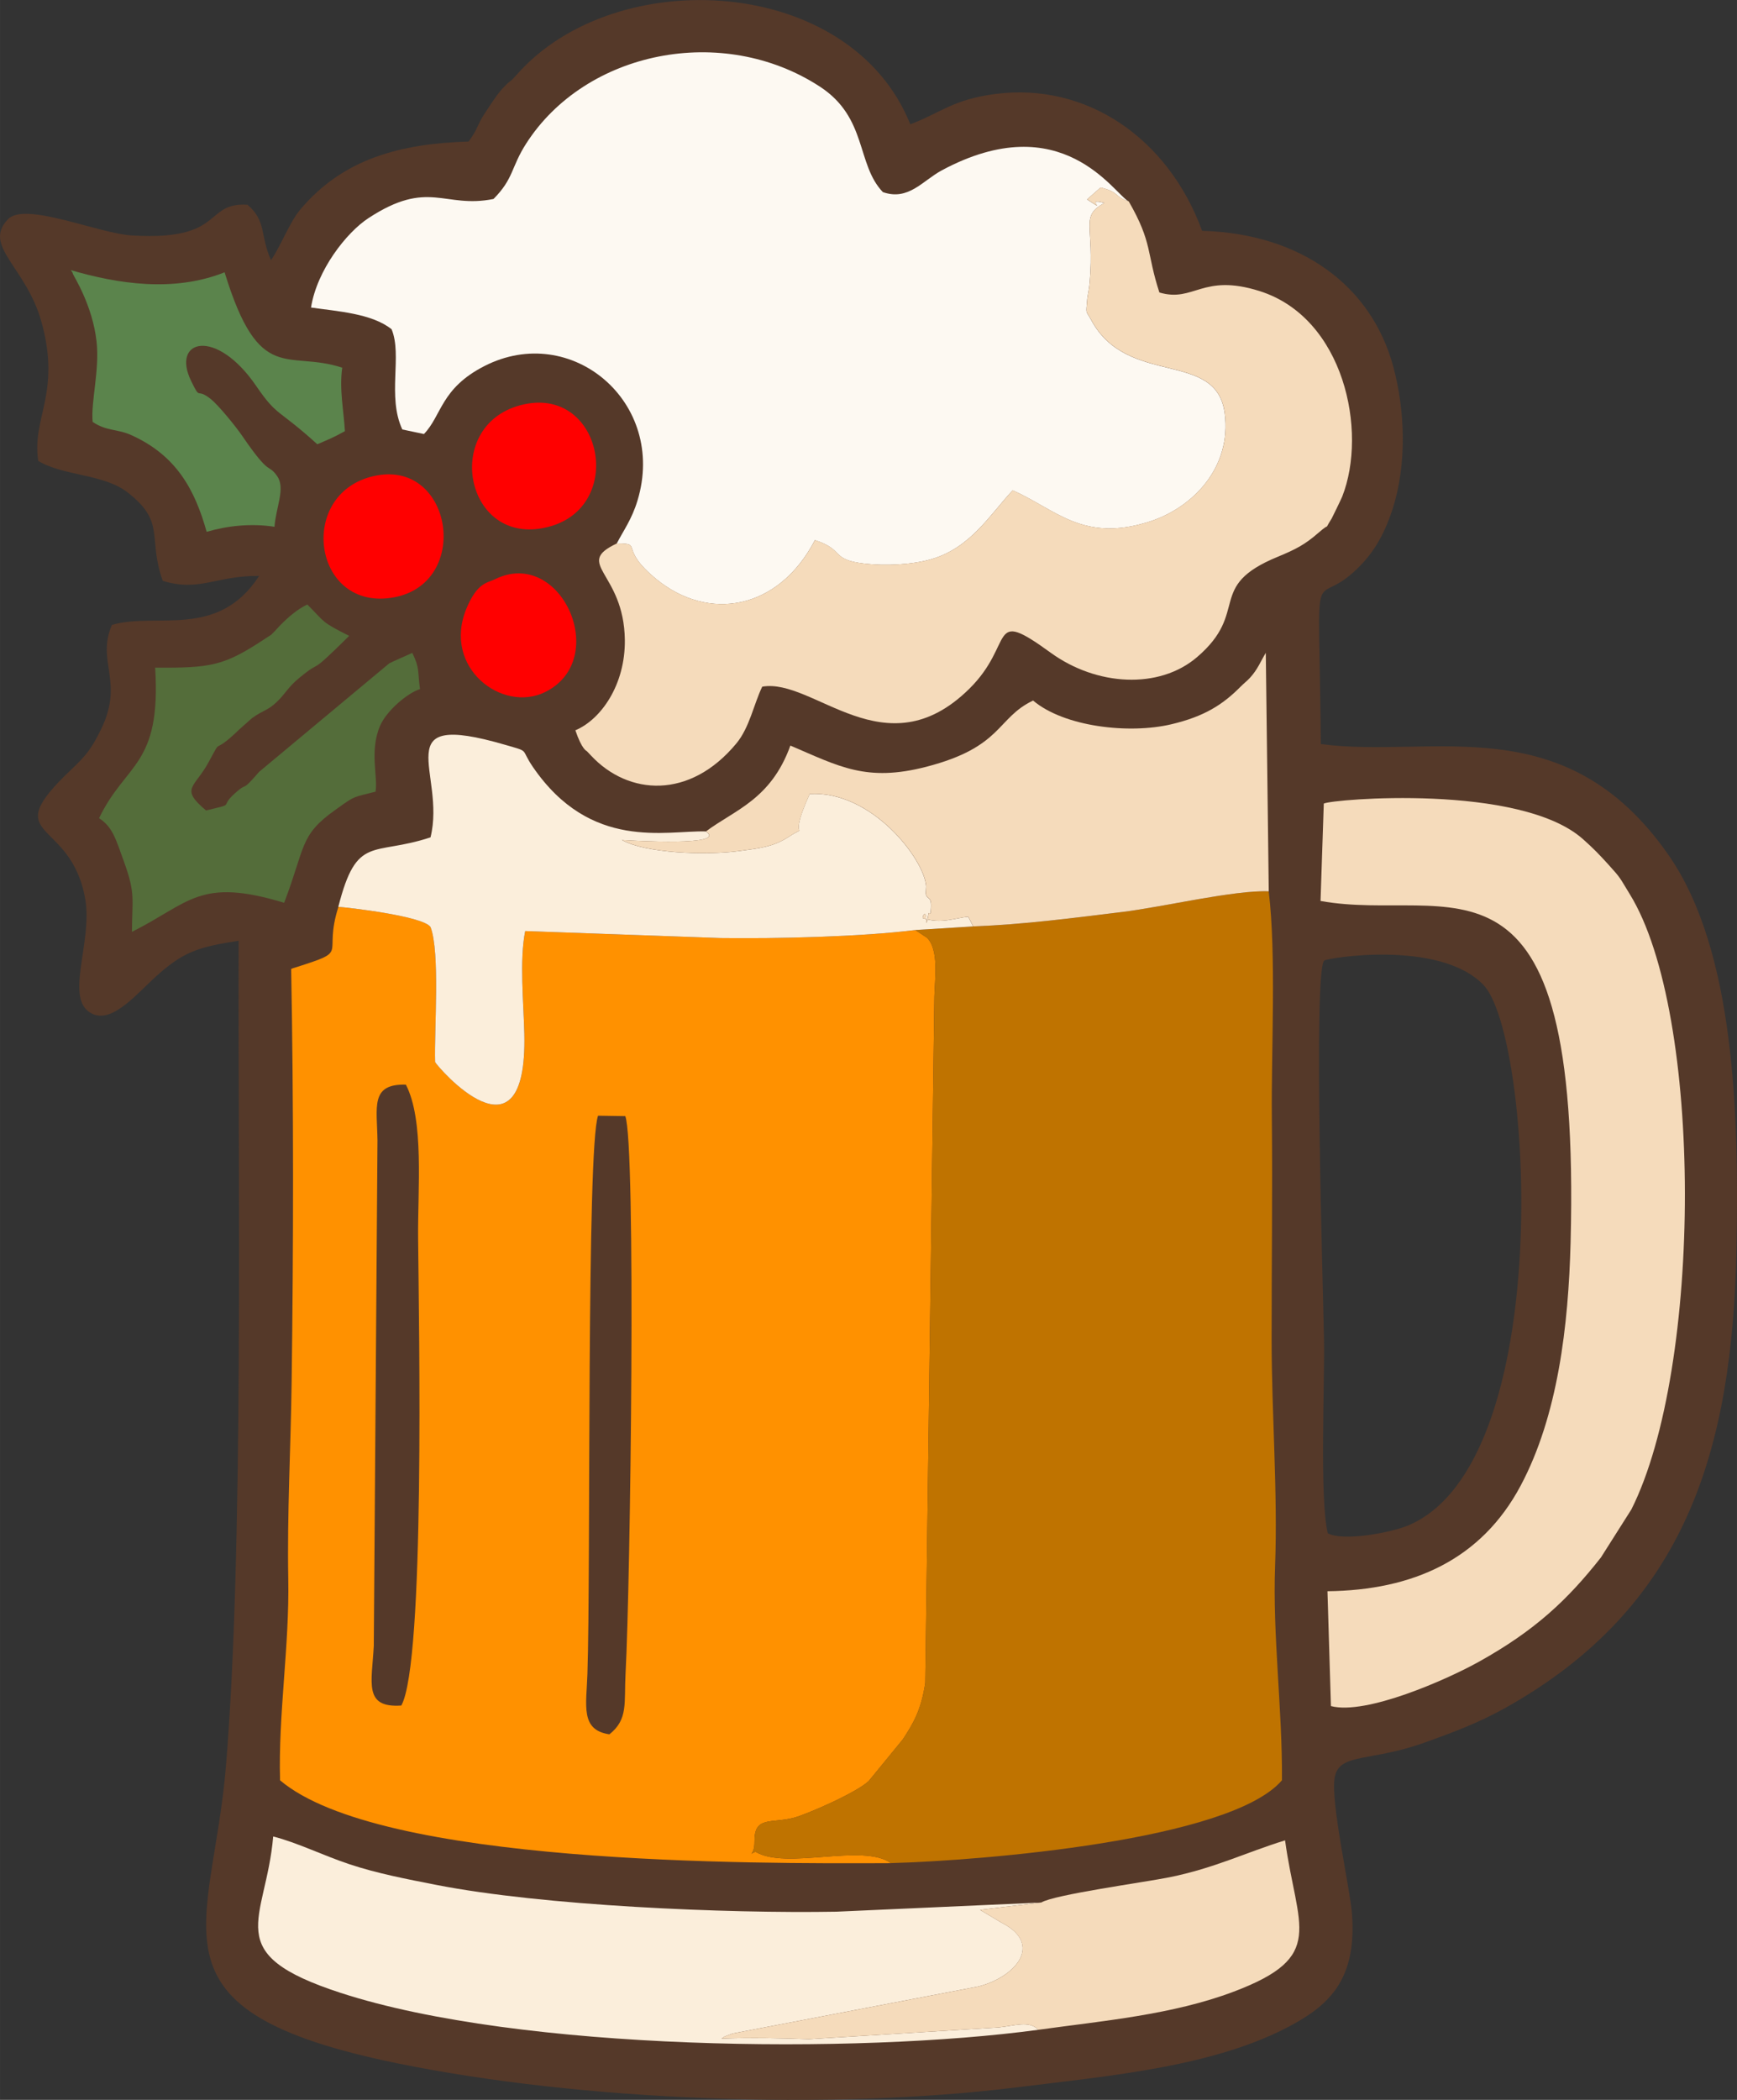
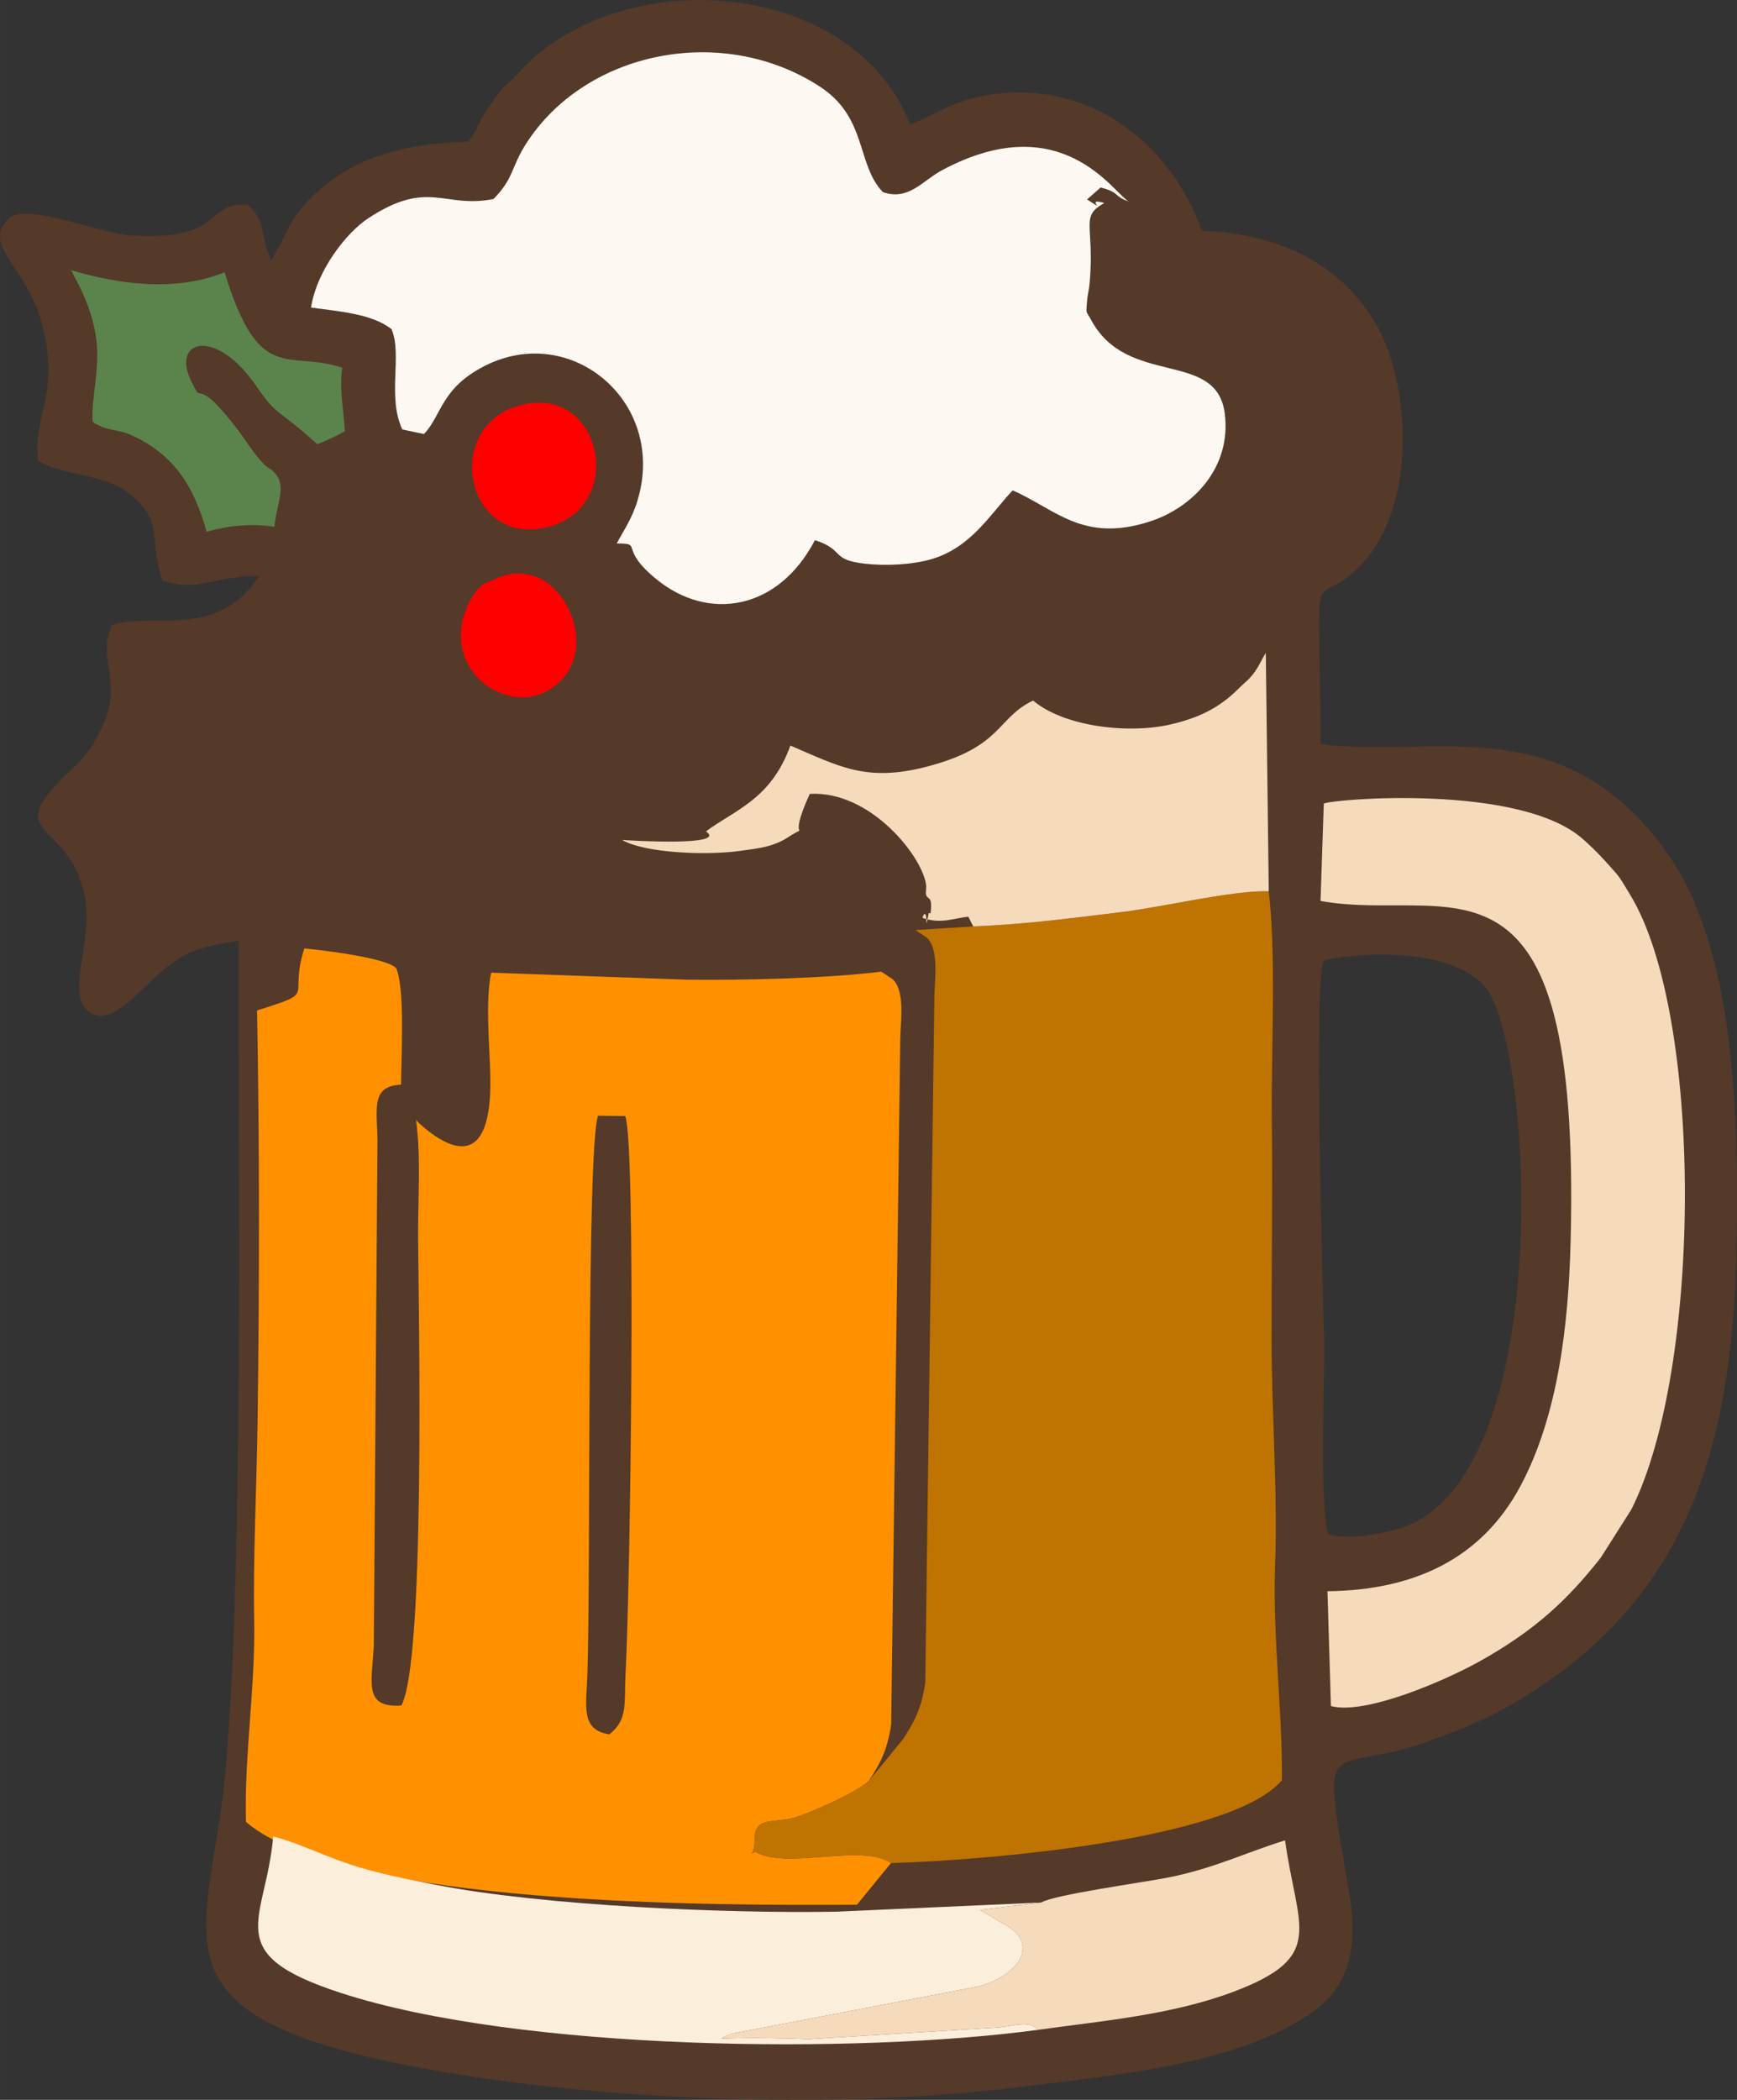
<svg xmlns="http://www.w3.org/2000/svg" xml:space="preserve" width="132.197mm" height="159.788mm" version="1.1" style="shape-rendering:geometricPrecision; text-rendering:geometricPrecision; image-rendering:optimizeQuality; fill-rule:evenodd; clip-rule:evenodd" viewBox="0 0 539.67 652.31">
  <rect x="0" y="0" width="539.67" height="652.31" fill="#333333" stroke="none" />
  <defs>
    <style type="text/css"> .fil6 {fill:#546D3A} .fil0 {fill:#553929} .fil7 {fill:#5B844C} .fil2 {fill:#BF7300} .fil4 {fill:#F5DBBB} .fil5 {fill:#FBEEDB} .fil3 {fill:#FDF9F2} .fil8 {fill:red} .fil1 {fill:#FF9100} </style>
  </defs>
  <g id="Слой_x0020_1">
    <path class="fil0" d="M145.57 43.97c-21.17,0.65 -39.07,5.31 -52.38,21.25 -3.22,3.86 -5.99,11.26 -8.99,15.59 -3.47,-7.73 -1.33,-12.06 -7.3,-17.21 -8.49,-0.55 -9.24,4.13 -15.44,7.12 -5.69,2.74 -13.6,2.82 -20.42,2.43 -10.59,-0.62 -33.25,-10.63 -38.59,-5.03 -7.96,8.35 5.63,14.68 10.42,31.85 6.2,22.26 -3.1,29.83 -0.98,43.22 7.66,4.66 20.25,4.03 27.59,9.66 12.28,9.42 6.24,14.19 11.1,27.6 11.48,3.49 16.6,-1.68 29.93,-1.54 -12.85,19.8 -32,11.17 -45.74,15.21 -4.96,11.48 3.95,17.5 -3.42,32.52 -2.97,6.06 -4.71,8.14 -9.16,12.36 -23.67,22.43 -0.11,14.43 4.32,40.47 2.3,13.51 -6.87,31.33 2.24,35.5 6.53,2.99 14.24,-6.91 20.77,-12.59 8.01,-6.97 12.7,-8.28 24.62,-10.14 -0.25,70.72 1.7,188.8 -3.96,256.61 -4.26,51.12 -26.68,75.71 53.06,92.07 57.15,11.72 134.72,14.72 192.82,7.49 29.19,-3.63 61.82,-6.42 85.69,-19.56 11.74,-6.46 19.7,-14.51 18.32,-34.08 -0.58,-8.22 -6.9,-35.58 -5.34,-42.87 1.57,-7.38 11.14,-4.59 27.73,-10.52 9.36,-3.35 16.99,-6.22 25.21,-10.81 56.06,-31.34 70.64,-79.84 71.85,-143.13 0.78,-40.89 -0.51,-92.1 -21.02,-121.68 -32.24,-46.51 -73.52,-29.97 -108.12,-34.62 -0.63,-64.93 -3.3,-38.67 12.97,-56.19 4.11,-4.43 7.09,-9.9 9.31,-16.79 4.46,-13.89 3.94,-30.51 0.21,-44.31 -6.76,-24.99 -28.53,-41.28 -59.39,-42.15 -10.62,-29.01 -36.13,-46.19 -64.3,-42.5 -13.16,1.73 -16.86,5.82 -26.36,9.42 -18.6,-46.45 -91.61,-50.19 -122.22,-15.48 -2.55,2.89 -1.3,1.13 -3.67,3.51 -2.22,2.23 -3.71,4.62 -6.19,8.36 -2.59,3.9 -2.27,5.12 -5.16,8.97zm266.95 432.33c4.97,2.66 19.85,-0.29 24.86,-2.37 46.52,-19.33 38.69,-152.2 23.51,-167.97 -13.62,-14.15 -48.63,-8.37 -49.48,-7.55 -3.46,3.34 -0.26,105.16 -0.05,117.81 0.23,14.08 -1.41,49.09 1.16,60.08z" />
-     <path class="fil1" d="M276.81 578.77c-8.81,-6.29 -32.56,2.23 -42.09,-3.53 -2.76,1.09 -0.24,1.28 -0.31,-3.1 -0.12,-8.07 5.04,-5.6 12.2,-7.45 3.88,-1 19.52,-7.78 23.31,-11.43l10.59 -12.93c3.22,-4.93 5.71,-9.09 6.96,-17.54l2.83 -213.13c0.09,-5.24 1.55,-14.61 -2.3,-18.36l-3.61 -2.39c-17.01,2.13 -43.01,2.71 -60.49,2.49l-60.71 -2.17c-1.85,9.06 -0.49,22.37 -0.27,31.97 0.98,42.84 -27.16,10.02 -27.73,8.71 -0.3,-10.06 1.57,-34.2 -1.42,-41.93 -2.35,-3.46 -25.91,-6.09 -28.63,-6.27 -4.98,15.7 4.05,13.28 -13.38,18.84 -0.35,0.11 -0.9,0.24 -1.3,0.47 0.79,42.27 0.72,85.89 0.15,128.17 -0.27,20.23 -1.42,41.29 -1.05,61.27 0.39,20.85 -3.14,42.2 -2.55,62.59 31.03,26.28 145.87,25.93 189.82,25.73z" />
+     <path class="fil1" d="M276.81 578.77c-8.81,-6.29 -32.56,2.23 -42.09,-3.53 -2.76,1.09 -0.24,1.28 -0.31,-3.1 -0.12,-8.07 5.04,-5.6 12.2,-7.45 3.88,-1 19.52,-7.78 23.31,-11.43c3.22,-4.93 5.71,-9.09 6.96,-17.54l2.83 -213.13c0.09,-5.24 1.55,-14.61 -2.3,-18.36l-3.61 -2.39c-17.01,2.13 -43.01,2.71 -60.49,2.49l-60.71 -2.17c-1.85,9.06 -0.49,22.37 -0.27,31.97 0.98,42.84 -27.16,10.02 -27.73,8.71 -0.3,-10.06 1.57,-34.2 -1.42,-41.93 -2.35,-3.46 -25.91,-6.09 -28.63,-6.27 -4.98,15.7 4.05,13.28 -13.38,18.84 -0.35,0.11 -0.9,0.24 -1.3,0.47 0.79,42.27 0.72,85.89 0.15,128.17 -0.27,20.23 -1.42,41.29 -1.05,61.27 0.39,20.85 -3.14,42.2 -2.55,62.59 31.03,26.28 145.87,25.93 189.82,25.73z" />
    <path class="fil2" d="M302.36 287.79l-17.97 1.12 3.61 2.39c3.85,3.75 2.38,13.12 2.3,18.36l-2.83 213.13c-1.25,8.45 -3.74,12.61 -6.96,17.54l-10.59 12.93c-3.79,3.65 -19.43,10.43 -23.31,11.43 -7.15,1.85 -12.32,-0.62 -12.2,7.45 0.07,4.38 -2.46,4.19 0.31,3.1 9.54,5.76 33.28,-2.76 42.09,3.53 28.14,-0.78 105.46,-7.01 121.48,-25.73 0.18,-21.92 -2.94,-45.07 -2.13,-66.64 0.85,-22.7 -1.07,-47.22 -1.08,-70.18 -0.01,-23.21 0.3,-45.67 0.07,-69.13 -0.21,-20.86 1.42,-50.5 -0.97,-70.2 -10.63,-0.45 -32.94,4.88 -45.49,6.41 -15.7,1.92 -30.48,3.88 -46.33,4.48z" />
    <path class="fil3" d="M191.63 168.83c8.5,-0 0.24,1.2 12.27,11.07 16.17,13.25 37.88,9.74 49.29,-12.1 9.42,3.03 4.61,6.06 15.53,7.31 6.35,0.73 14.69,0.35 20.74,-1.43 12.18,-3.58 18.14,-13.86 25.17,-21.35 13.45,5.93 21.82,16.34 42.52,9.7 13.48,-4.32 25.57,-16.84 23.36,-33.65 -2.62,-19.91 -30.26,-7.95 -41.52,-29.02 -1.65,-3.09 -1.62,-1.33 -1.19,-6.53 0.04,-0.42 0.14,-0.78 0.19,-1.22 0.08,-0.71 0.37,-1.72 0.56,-3.82 1.59,-17.85 -3.17,-20.5 4.56,-24.72 -6.59,-1.95 1.76,3.53 -5.37,-1.12l4.2 -3.69c5.97,1.43 4.11,2.79 8.74,4.32 -4.54,-2.32 -20.66,-29.74 -58.08,-9.66 -5.94,3.19 -10.34,9.54 -18.3,6.76 -8.3,-8.66 -4.75,-23.1 -19.57,-32.77 -30.28,-19.73 -72.79,-11.09 -91.25,17.68 -4.75,7.4 -3.82,10.84 -10.15,17.22 -15.42,3.1 -20.09,-6.35 -38.89,5.97 -6.79,4.45 -15.97,16.12 -17.81,27.75 8.17,1.19 18.91,1.83 25.03,6.75 3.39,8.14 -1.44,20.86 3.33,31.13l6.72 1.42c5.57,-5.77 5.19,-14.15 18.76,-21.1 27.02,-13.84 56.82,11.27 47.6,41.74 -1.79,5.92 -4.38,9.34 -6.45,13.37z" />
-     <path class="fil4" d="M191.63 168.83c-13.6,6.41 2.24,8.82 2.5,29.95 0.17,13.94 -7.42,24.75 -15.37,28.08 2.03,6.02 3.53,6.46 3.54,6.46l1.36 1.43c11.53,12.33 30.58,13.73 45.11,-3.79 4.13,-4.97 5.45,-12.32 8.05,-17.65 16.01,-2.8 38.16,26.38 64.27,0.72 14.5,-14.25 5.59,-25.62 25.34,-11.27 14.26,10.36 33.66,11.47 45.45,1.4 16.63,-14.2 2.66,-21.96 25.06,-31.18 5.73,-2.36 8.55,-3.86 12.65,-7.44 4.48,-3.9 1.27,0.07 4.14,-4.45 0.1,-0.16 2.97,-6.04 3.28,-6.82 7.96,-20.25 0.6,-55.55 -25.67,-63.85 -17.83,-5.63 -20.35,3.64 -31.13,0.44 -4.06,-12.44 -2.06,-15.32 -9.52,-28.3 -4.63,-1.53 -2.77,-2.89 -8.74,-4.32l-4.2 3.69c7.13,4.65 -1.21,-0.83 5.37,1.12 -7.73,4.22 -2.97,6.87 -4.56,24.72 -0.19,2.1 -0.48,3.12 -0.56,3.82 -0.05,0.44 -0.16,0.8 -0.19,1.22 -0.43,5.2 -0.46,3.45 1.19,6.53 11.26,21.07 38.9,9.11 41.52,29.02 2.21,16.81 -9.89,29.32 -23.36,33.65 -20.69,6.64 -29.07,-3.76 -42.52,-9.7 -7.03,7.49 -12.98,17.77 -25.17,21.35 -6.05,1.78 -14.39,2.16 -20.74,1.43 -10.92,-1.26 -6.11,-4.28 -15.53,-7.31 -11.41,21.84 -33.13,25.36 -49.29,12.1 -12.03,-9.86 -3.77,-11.07 -12.27,-11.07z" />
    <path class="fil4" d="M411.29 249.62l-1.01 30.26c40.33,7.32 81.05,-23.82 77.69,106.1 -0.67,25.76 -3.91,53.79 -15.55,75.6 -12.25,22.96 -33.5,32.43 -59.99,32.73l1.08 35.68c10.95,2.87 36.06,-8.26 45.93,-13.75 17.35,-9.65 27.5,-19.13 37.95,-32.41l9.46 -14.92c22.18,-44.07 22.33,-154.11 -0.48,-191.12 -3.25,-5.28 -2.63,-4.78 -6.62,-9.18 -2.86,-3.15 -4.59,-4.96 -7.94,-7.94 -19.5,-17.34 -77.69,-12.45 -80.51,-11.05z" />
    <path class="fil5" d="M322.59 630.55c-2.75,-3.02 -7.58,-1.2 -12.29,-0.74l-58.98 3.65c-9.05,-0.33 -17.86,-0.52 -27.17,-0.18 1.38,-0.8 -0.21,-0.21 3.45,-1.57l76.35 -14.61c11.57,-2.93 20.39,-13.11 7.25,-19.81l-6.7 -3.99 19.04 -2.29 -63.64 2.85c-34.28,0.6 -91.26,-1.83 -124.43,-8.34 -9.13,-1.79 -18.26,-3.54 -26.8,-6.37 -8.11,-2.68 -16.4,-6.79 -23.79,-8.65 -2.3,26.52 -16.94,36.27 21.02,48.6 55.77,18.12 160.54,19.06 216.7,11.45z" />
-     <path class="fil5" d="M105.13 281.71c2.72,0.18 26.28,2.82 28.63,6.27 3,7.73 1.13,31.87 1.42,41.93 0.57,1.31 28.71,34.13 27.73,-8.71 -0.22,-9.6 -1.57,-22.91 0.27,-31.97l60.71 2.17c17.48,0.22 43.48,-0.36 60.49,-2.49l17.97 -1.12 -1.52 -3c-4.23,0.37 -8.49,2.38 -14.19,0.38 0,-0.18 0.1,-0.48 0.12,-0.52 0.02,-0.03 0.13,-0.4 0.16,-0.43 1.57,-1.84 0.24,6.88 1.59,-0.52 0.04,-0.2 0.41,0.14 0.57,0.04 0.81,-6.22 -1.25,-3.72 -1.45,-6.3l0.12 -2.1c-0.61,-8.52 -17,-29.82 -36.19,-28.71 -7.54,16.58 0.89,8.52 -6.66,13.42 -4.69,3.04 -9.07,3.49 -15.18,4.31 -10.54,1.42 -29.33,0.67 -36.48,-3.42 3.37,0.23 32.92,1.99 26.08,-2.66 -12.4,-0.37 -35.76,6.2 -53.75,-20.02 -4.06,-5.92 -0.68,-4.57 -8.74,-6.92 -37.33,-10.85 -18.11,8.71 -23.07,28.78 -18.04,5.96 -22.88,-1.02 -28.65,21.59z" />
    <path class="fil4" d="M219.34 258.27c6.84,4.65 -22.71,2.89 -26.08,2.66 7.15,4.09 25.94,4.84 36.48,3.42 6.11,-0.82 10.5,-1.27 15.18,-4.31 7.55,-4.9 -0.88,3.16 6.66,-13.42 19.19,-1.11 35.58,20.19 36.19,28.71l-0.12 2.1c0.2,2.58 2.27,0.08 1.45,6.3 -0.16,0.11 -0.54,-0.24 -0.57,-0.04 -1.35,7.4 -0.02,-1.31 -1.59,0.52 -0.03,0.03 -0.14,0.4 -0.16,0.43 -0.02,0.04 -0.12,0.34 -0.12,0.52 5.7,2 9.96,-0.01 14.19,-0.38l1.52 3c15.85,-0.6 30.63,-2.56 46.33,-4.48 12.55,-1.53 34.85,-6.86 45.49,-6.41l-0.92 -74.09c-1.58,2.59 -2.53,5.18 -4.94,7.78 -0.94,1.02 -1.78,1.61 -2.94,2.78 -5.55,5.59 -11.26,9.22 -21.5,11.64 -13.11,3.1 -33.28,0.79 -42.92,-7.38 -11.44,5.46 -9.39,14.44 -33.23,20.59 -18.61,4.8 -27.01,-0.13 -42.18,-6.6 -6.06,16.82 -17.38,20.02 -26.22,26.66z" />
-     <path class="fil6" d="M48.2 207.41c1.92,30.63 -9.11,29.43 -17.42,46.75 4.27,2.83 5.16,6.36 7.97,14.19 3.3,9.19 2.31,11.01 2.24,21.13 17.99,-9.03 20.95,-17.02 47.29,-9.03 6.66,-17.4 4.72,-20.93 15.82,-28.8 0.25,-0.18 0.6,-0.43 0.85,-0.61 5.5,-3.93 4.65,-3.29 11.72,-5.11 0.8,-4.61 -1.93,-12.58 1.39,-20.41 2,-4.72 8.55,-10.26 12.43,-11.45 -0.78,-5.67 -0.04,-6.43 -2.39,-11.25l-5.64 2.52c-2.46,1.28 -0.44,-0.09 -2.6,1.62l-39.35 32.8c-6.01,6.96 -3.14,2.69 -7.61,6.75 -5.07,4.6 0.75,2.9 -8.88,5.26 -8.25,-6.93 -3.58,-6.97 0.75,-14.93 4.8,-8.83 0.41,-1.35 9.71,-10.37l3.81 -3.38c3.69,-2.65 4.86,-2.27 7.82,-5.15 2.72,-2.64 3.34,-4.46 6.95,-7.42 7.8,-6.42 1.78,0.51 15.43,-12.99 -8.94,-4.49 -7.34,-4.09 -13.02,-9.75 -3.18,1.56 -5.81,3.82 -8.48,6.53 -0.65,0.65 -1.65,1.84 -2.06,2.2 -1.43,1.27 0.94,-0.42 -2.49,1.85 -12.88,8.54 -16.79,9.15 -34.27,9.05z" />
    <path class="fil4" d="M323.53 591.01l-19.04 2.29 6.7 3.99c13.13,6.71 4.32,16.89 -7.25,19.81l-76.35 14.61c-3.67,1.35 -2.08,0.76 -3.45,1.57 9.31,-0.33 18.12,-0.15 27.17,0.18l58.98 -3.65c4.71,-0.46 9.54,-2.28 12.29,0.74 20.25,-2.81 41.68,-4.66 60.7,-11.84 29,-10.94 19.72,-19.66 15.98,-47.01 -12.1,3.73 -21.84,8.61 -35.88,11.46 -7.71,1.56 -35.81,5.38 -39.87,7.85z" />
    <path class="fil7" d="M28.79 131.07c4.47,3 7.5,2.03 12.21,4.19 13.76,6.3 19.51,16.74 23.2,29.95 6.34,-1.86 13.73,-2.71 21.08,-1.57 0.45,-6.15 3.49,-11.97 0.81,-15.76 -2.93,-4.15 -1.9,0.6 -10.71,-12.29 -2.22,-3.26 -7.57,-9.79 -9.97,-11.69 -4.65,-3.67 -2.91,0.87 -6.05,-5.59 -6.21,-12.8 7.69,-16.69 20.18,1.51 6.75,9.84 6.44,6.76 19.05,18.19 3.84,-1.68 4.73,-1.94 8.57,-4.07 -0.36,-6.35 -1.79,-13.04 -0.83,-19.72 -17.12,-5.61 -25.75,5.63 -36.55,-29.63 -15.9,6.34 -33.37,3.53 -47.76,-0.67 0.19,0.41 0.52,0.53 0.64,1.19 0.08,0.43 6.1,9.64 7.34,21.01 0.98,8.93 -1.79,18.56 -1.22,24.94z" />
    <path class="fil0" d="M124.68 529.82c7.44,-13.31 5.48,-117.95 5.22,-145.28 -0.14,-15.12 1.94,-36.51 -3.8,-47.6 -11.14,-0.29 -8.96,6.95 -8.82,17.34l-1.15 157c-0.6,11.45 -3.25,19.34 8.55,18.54z" />
    <path class="fil0" d="M189.33 538.77c5.9,-4.68 4.54,-9.75 5.02,-18.79 1.55,-28.87 3.29,-164.46 -0.08,-173.26l-8.46 -0.13c-3.6,9.84 -2.24,140.95 -3.3,173.33 -0.32,9.81 -2.3,17.52 6.82,18.84z" />
    <path class="fil8" d="M161.6 125.9c-24.78,6.65 -16.78,45.33 9.63,37.53 23.4,-6.91 15.53,-44.28 -9.63,-37.53z" />
-     <path class="fil8" d="M117.19 147.68c-25.37,4.55 -20.34,42.78 5.37,37.85 23.75,-4.56 18.11,-42.05 -5.37,-37.85z" />
    <path class="fil8" d="M153.79 179.94c-2.34,1.16 -5.47,0.91 -8.86,9.07 -7.62,18.38 11.13,32.61 24.49,25.95 20.52,-10.23 4.81,-45.14 -15.63,-35.02z" />
  </g>
</svg>